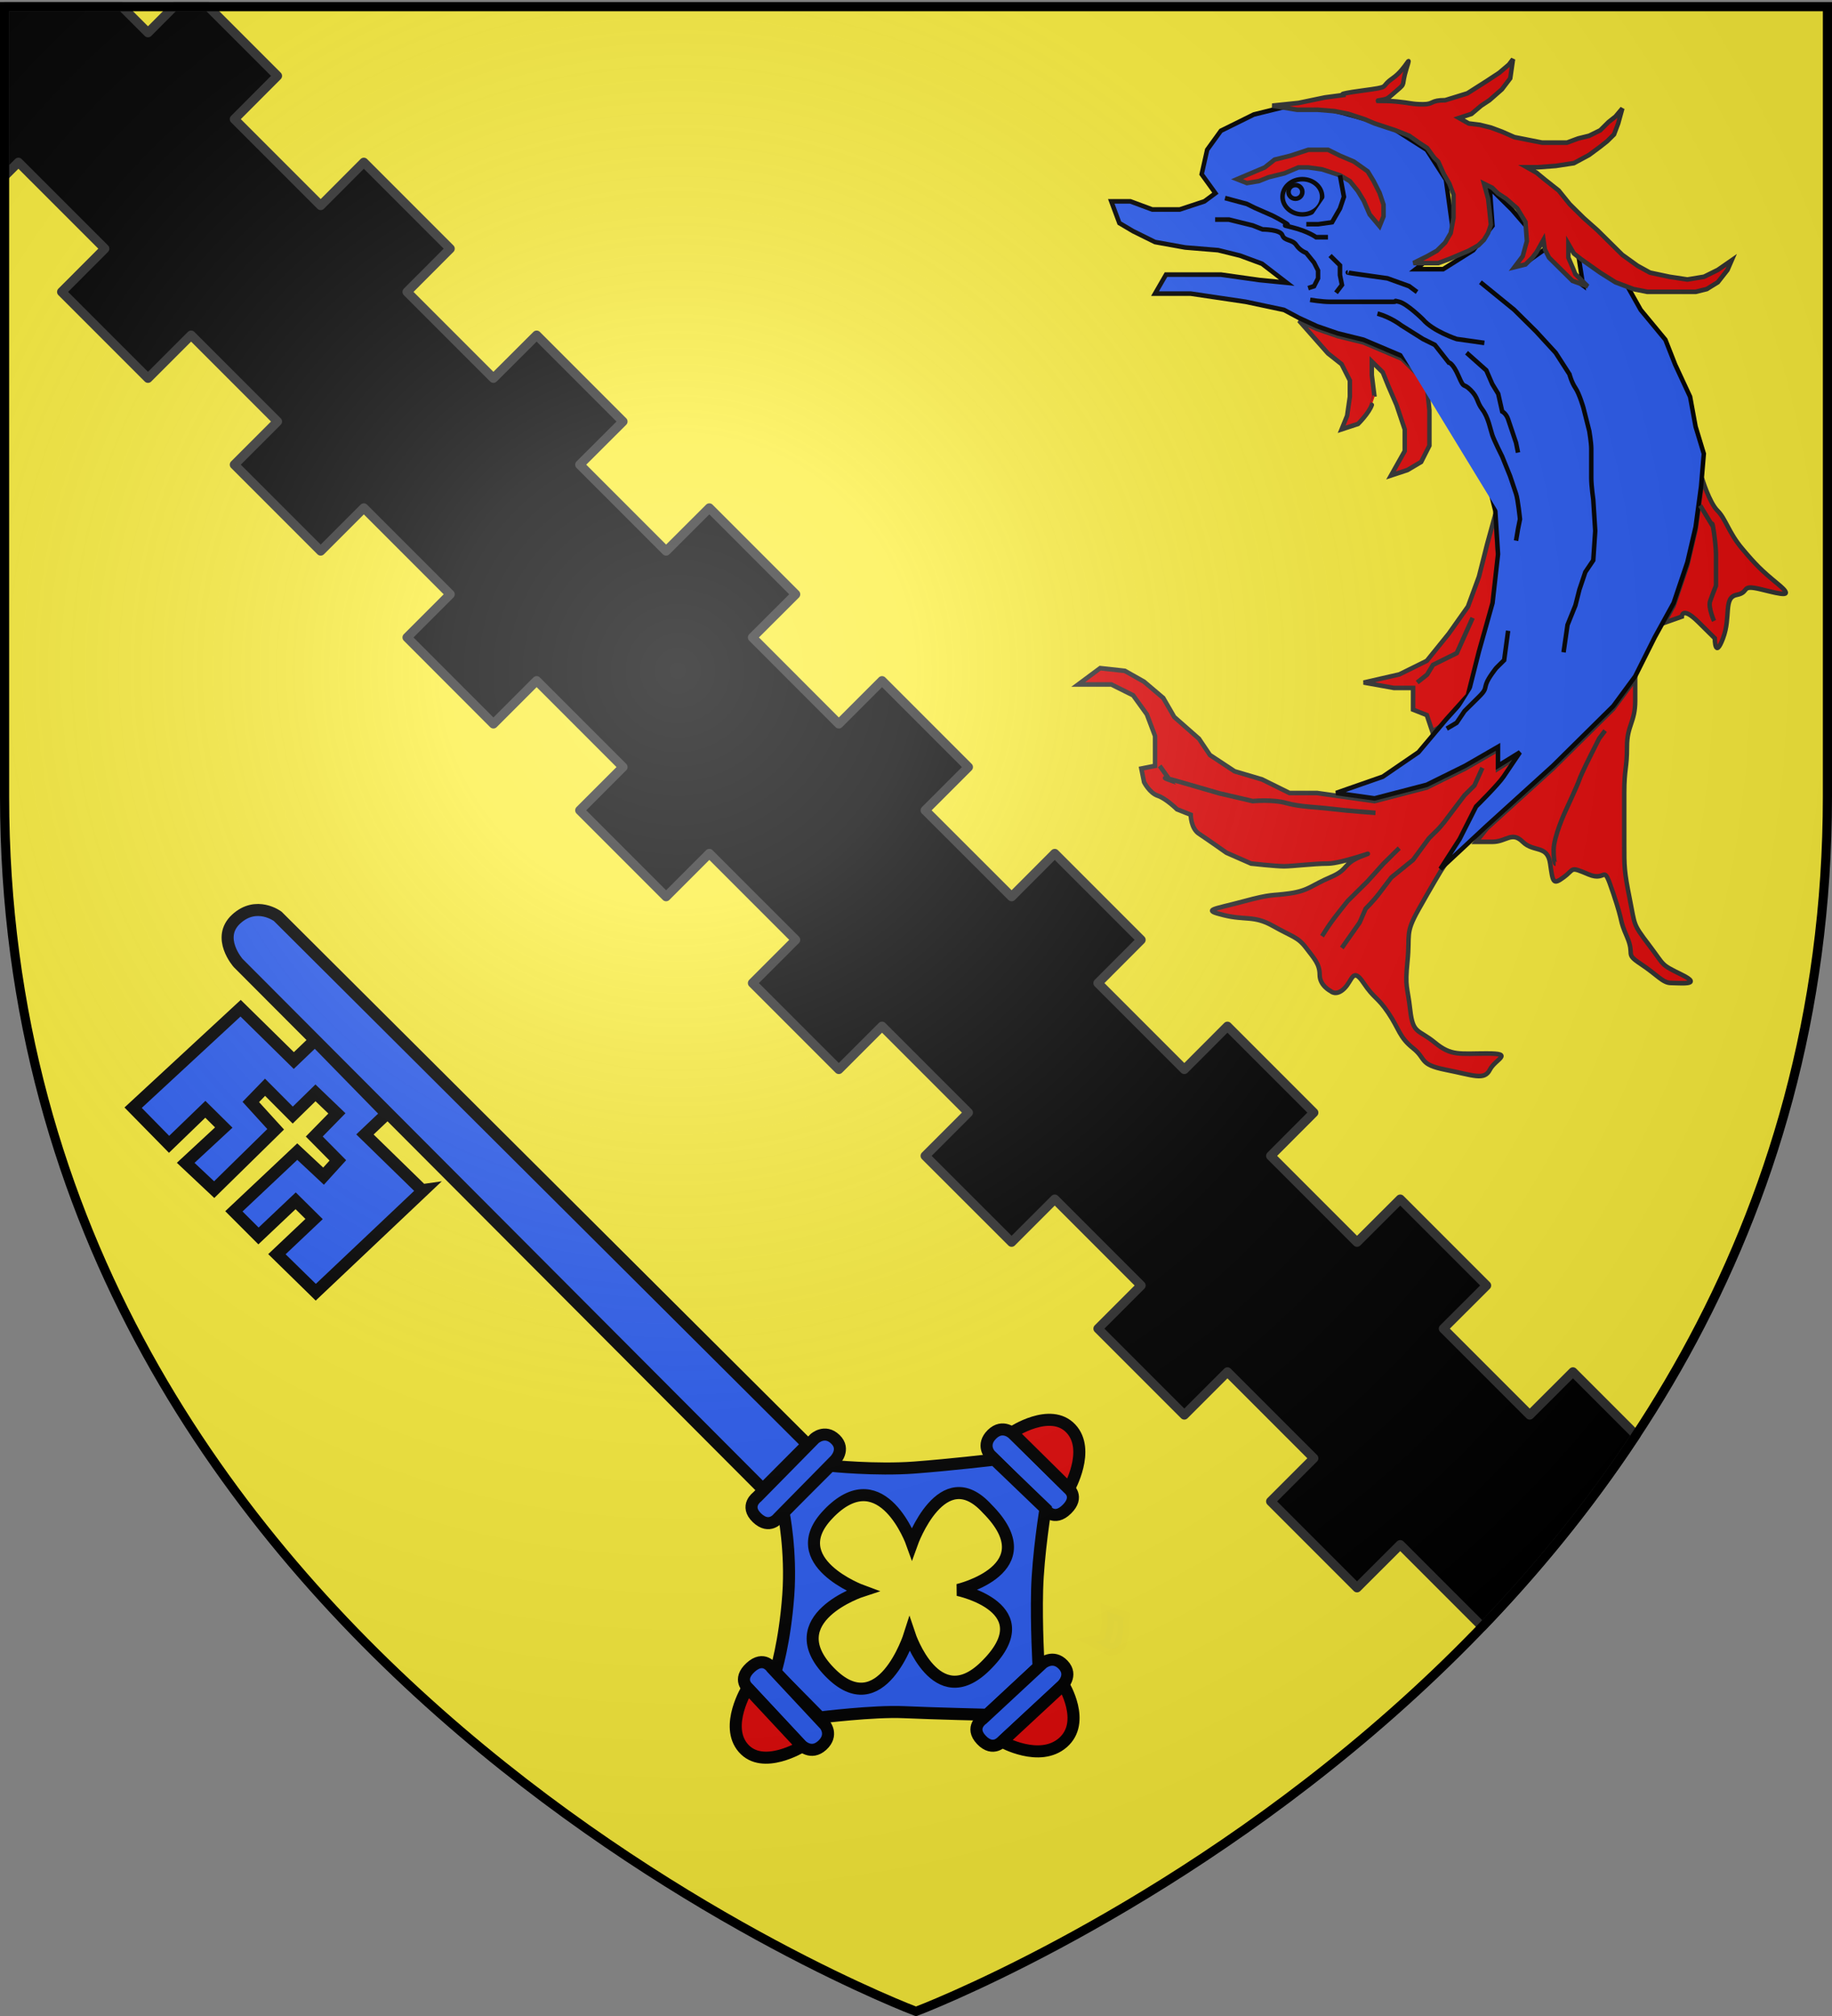
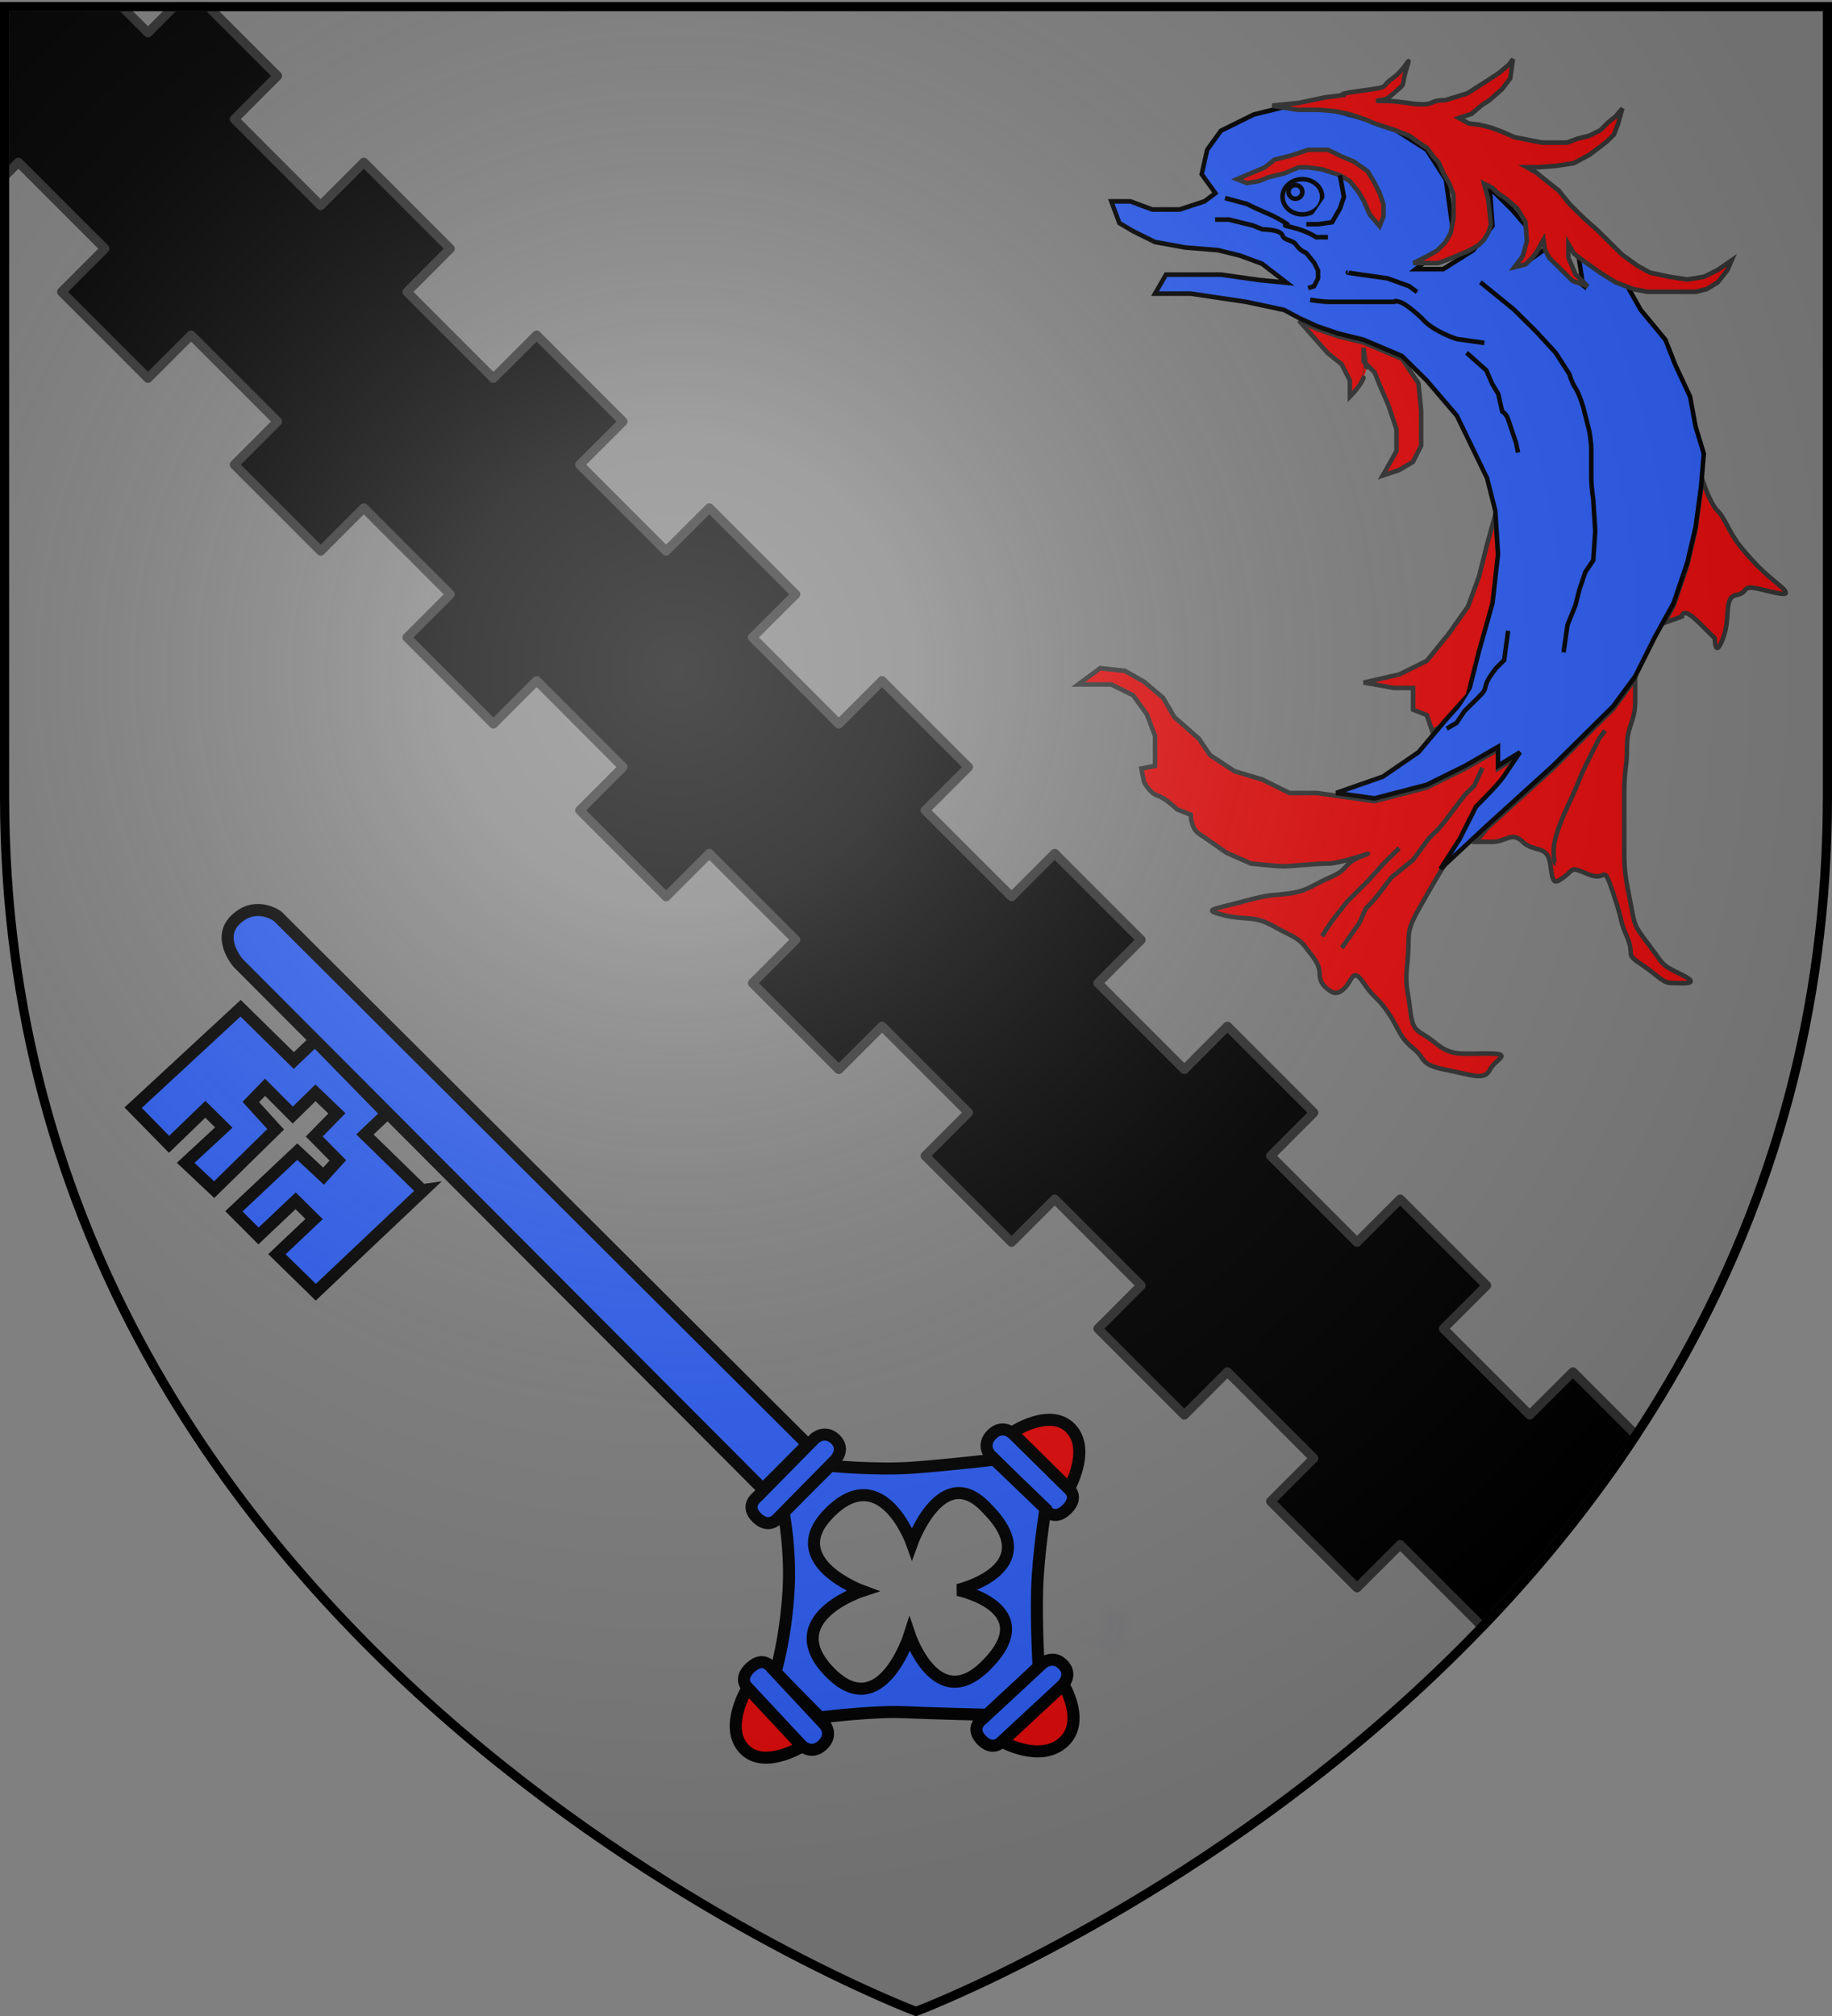
<svg xmlns="http://www.w3.org/2000/svg" xmlns:xlink="http://www.w3.org/1999/xlink" width="600" height="660" version="1.0">
  <rect width="100%" height="100%" fill="#808080" stroke="none" />
  <desc>Flag of Canton of Valais (Wallis)</desc>
  <defs>
    <radialGradient xlink:href="#b" id="c" cx="221.445" cy="226.331" r="300" fx="221.445" fy="226.331" gradientTransform="matrix(1.353 0 0 1.349 -77.63 -85.747)" gradientUnits="userSpaceOnUse" />
    <linearGradient id="b">
      <stop offset="0" style="stop-color:white;stop-opacity:.314" />
      <stop offset=".19" style="stop-color:white;stop-opacity:.251" />
      <stop offset=".6" style="stop-color:#6b6b6b;stop-opacity:.125" />
      <stop offset="1" style="stop-color:black;stop-opacity:.125" />
    </linearGradient>
  </defs>
  <g style="display:inline">
-     <path d="M300 658.5s298.5-112.32 298.5-397.772V2.176H1.5v258.552C1.5 546.18 300 658.5 300 658.5" style="fill:#fcef3c;fill-opacity:1;fill-rule:evenodd;stroke:none;stroke-width:1px;stroke-linecap:butt;stroke-linejoin:miter;stroke-opacity:1" />
-   </g>
+     </g>
  <g style="display:inline">
    <path d="M1.5 2.188v55.468l4.531-4.531 28.282 28.281-14.126 14.156 28.282 28.282 14.125-14.125L90.875 138 76.75 152.125l28.281 28.281 14.125-14.125 28.281 28.281-14.125 14.125L161.595 237l14.156-14.156 28.281 28.281-14.156 14.156 28.281 28.281 14.156-14.156 28.282 28.281-14.156 14.157 28.28 28.281 14.157-14.156 28.281 28.281L303 378.406l28.313 28.281 14.125-14.125 28.28 28.282-14.124 14.125 28.281 28.281L402 449.125l28.281 28.281-14.125 14.125 28.281 28.281 14.157-14.125 26.875 26.875c17.903-18.636 35.069-39.513 50.375-62.75l-20.688-20.687L501 463.25l-28.281-28.281 14.156-14.125-28.281-28.281-14.156 14.125-28.282-28.282 14.125-14.156L402 335.969l-14.125 14.156-28.281-28.281 14.125-14.156-28.281-28.282-14.125 14.156L303 265.283l14.156-14.157-28.281-28.281L274.719 237l-28.281-28.312 14.156-14.125-28.281-28.282-14.157 14.125-28.281-28.281L204.031 138l-28.281-28.281-14.156 14.125-28.281-28.281 14.125-14.157-28.282-28.281-14.125 14.156L76.75 39l14.125-14.156L68.219 2.188h-11.25l-8.5 8.53-8.532-8.53z" style="fill:#000;fill-opacity:1;fill-rule:nonzero;stroke:#313131;stroke-width:3;stroke-linecap:round;stroke-linejoin:round;stroke-miterlimit:4;stroke-dasharray:none;stroke-dashoffset:0;stroke-opacity:1;display:inline" />
    <g style="display:inline" transform="matrix(1.169 0 0 1.209 -493.195 91.903)">
      <path d="M838.512 209.26c-7.687 0-9.995.735-14.606-2.94-4.613-3.678-6.15-2.207-6.918-8.819s-1.536-5.876-.768-13.224c.768-7.351-.77-7.348 3.075-13.963 3.844-6.612 6.15-10.289 6.15-10.289l5.382-8.083 4.612-8.82s6.151-5.876 7.688-8.083c1.538-2.203 4.612-6.612 4.612-6.612l-6.149 3.677v-5.145l-1.933 1.079-7.29 4.066-10.764 5.144-14.607 3.673-10.763-1.468-5.381-.736h-7.687l-7.686-3.673-7.689-2.203-6.917-4.412-3.074-4.409-6.919-5.88-3.075-5.144-5.381-4.409-5.382-2.939-6.918-.736-6.15 4.413h9.265l6.11 2.939 3.844 5.144 2.306 5.877v8.085l-3.845.735.768 3.673s1.537 2.94 3.844 3.677c2.307.736 5.382 3.676 5.382 3.676l3.846 1.468s-.002 3.677 2.305 5.145c2.305 1.467 7.686 5.142 7.686 5.142l6.92 2.94s6.918.737 9.223.737c2.307 0 8.456-.736 12.3-.736s14.824-3.934 9.995-2.204c-6.15 2.204-3.844 3.673-9.223 5.877-5.382 2.207-6.151 3.676-11.533 4.412-5.381.73-4.614-.003-13.068 2.204-8.456 2.203-11.533 2.203-5.381 3.673 6.149 1.47 8.456 0 13.837 2.939s6.919 2.942 9.224 5.88c2.305 2.939 3.844 4.408 3.844 7.347s3.075 4.409 3.075 4.409 1.537 1.471 3.844-.732 2.305-5.88 5.381-1.473c3.075 4.414 3.845 3.678 6.92 8.085s3.074 6.612 6.916 9.553c3.846 2.939 1.54 4.412 9.226 5.88 7.686 1.471 10.761 2.939 12.298 0s6.917-4.418-.771-4.418z" style="fill:#e20909;fill-opacity:1;stroke:#313131;stroke-width:1.25;stroke-opacity:1" />
      <path d="M893.093 187.946c-6.151-2.939-4.614-2.203-9.226-8.083-4.612-5.876-3.844-5.144-5.382-12.492s-1.537-8.82-1.537-14.696v-13.963c0-6.612.77-6.612.77-12.492s2.305-6.612 2.305-12.492v-5.88l-6.15 8.083-7.688 7.348-9.224 8.82-18.45 16.162-3.074 3.679h4.614c3.844 0 5.381-2.94 8.456 0s6.917.735 7.687 5.88c.767 5.144.77 5.876 3.844 3.673s1.537-2.938 6.919-.734 3.844-3.675 6.918 5.146c3.075 8.817 1.536 6.61 3.845 11.756 2.305 5.145-.768 4.409 3.844 7.348 4.614 2.94 6.149 5.143 8.456 5.143 2.303-.004 9.222.733 3.073-2.206zM920 82.125c-4.614-3.673-6.151-5.146-9.995-9.553-3.844-4.409-4.612-8.085-6.919-10.289-2.305-2.203-4.358-8.792-4.358-8.792l-.254 2.912-1.537 11.024-2.307 9.552-3.844 11.026-2.65 4.642 4.957-1.701s0-2.94 4.611 1.467l4.614 4.413s-.002 5.88 2.305 0c2.305-5.88 0-11.025 3.844-11.76 3.845-.736.768-2.94 6.92-1.468 6.148 1.468 9.225 2.203 4.613-1.473z" style="fill:#e20909;fill-opacity:1;stroke:#313131;stroke-width:1.25;stroke-opacity:1" />
      <path d="M488.324 552.917v3.293l2.059.824.822 2.469 2.059-1.236 3.292-3.704 1.646-6.584 2.058-7.408.823-7.408-.412-6.586-1.234 4.528-1.235 4.939-1.646 4.527-2.881 4.116-3.292 4.115-4.116 2.058-5.35 1.235 4.526.822z" style="fill:#e20909;fill-opacity:1;stroke:#313131;stroke-width:.684;stroke-opacity:1" transform="matrix(1.868 0 0 1.786 -94.399 -877.238)" />
-       <path d="m814.68 21.132-10.762-4.414-7.227-1.725-5.843-1.946-2.509-1.123-2.506-1.12 8.09 8.855 3.844 2.94 2.307 4.413v4.409l-.77 5.144-1.537 3.673 4.614-1.468s3.074-2.939 3.844-5.144.767-2.203.767-2.203l-.767-5.88V21.87l3.074 2.937 1.538 3.677 2.305 5.144 2.305 6.612v5.88l-3.845 6.614 4.614-1.47 3.844-2.203 2.306-4.409v-9.556l-.768-7.348z" style="fill:#e20909;fill-opacity:1;stroke:#313131;stroke-width:1.25;stroke-opacity:1" />
+       <path d="m814.68 21.132-10.762-4.414-7.227-1.725-5.843-1.946-2.509-1.123-2.506-1.12 8.09 8.855 3.844 2.94 2.307 4.413v4.409s3.074-2.939 3.844-5.144.767-2.203.767-2.203l-.767-5.88V21.87l3.074 2.937 1.538 3.677 2.305 5.144 2.305 6.612v5.88l-3.845 6.614 4.614-1.47 3.844-2.203 2.306-4.409v-9.556l-.768-7.348z" style="fill:#e20909;fill-opacity:1;stroke:#313131;stroke-width:1.25;stroke-opacity:1" />
      <path d="M745.493 3.496h9.995l15.373 2.203 10.763 2.204 4.21 2.17 5.016 2.238 5.843 1.948 7.227 1.729 10.763 4.409 6.919 6.615 8.454 9.553 8.456 16.9 2.305 8.82.77 11.756-1.538 13.228-3.844 13.226-3.075 11.762-6.149 6.61-7.688 8.82-9.994 6.613-13.07 4.409 10.763 1.47 14.608-3.677 10.763-5.143 7.29-4.062 1.933-1.08v5.144l6.15-3.673s-3.075 4.405-4.612 6.612c-1.538 2.202-7.689 8.081-7.689 8.081l-4.612 8.818-5.381 8.083 13.068-11.756 18.45-16.169 9.223-8.817 7.689-7.351 6.149-8.082 5.477-10.576 5.286-9.266 3.844-11.02 2.307-9.557 1.537-11.02.768-8.82-2.305-7.347-1.537-8.084-4.18-8.7-2.74-6.733-6.918-8.083-3.844-6.612-7.687-4.412-6.15-5.145 1.537 9.557-6.15-4.412L855.42-9l-5.381 3.673v-8.817l-4.612-5.144-6.151-5.882.77 10.29-5.382 6.612-8.456 5.145h-7.687l10.763-8.084-2.305-16.165-5.381-8.083-10.763-6.616-13.838-3.673-11.532-2.203-12.3 2.939-9.224 4.409-3.845 5.144-1.537 6.612 3.844 5.144-3.074 2.204-6.92 2.207h-7.686l-6.15-2.207h-5.341l2.266 5.88 3.846 2.201 6.149 2.941 8.456 1.471 9.224.733 6.149 1.47 6.151 2.204L782.392.55l-7.689-.736-10.762-1.468h-15.373z" style="fill:#2b5df2;fill-opacity:1;stroke:#000;stroke-width:1.25" />
      <path d="m778.325-47.397 7.367-.743 7.368-1.482 5.814-.743s-3.875 0 4.653-1.112c8.53-1.11 4.652-.74 8.53-3.334s5.43-7.414 3.877-2.595c-1.55 4.82 0 3.704-2.714 5.929s-2.325 2.225-4.653 2.594c-2.325.373.777.004 4.653.373 3.878.37 4.265.74 7.367.74 3.101 0 1.94-1.113 6.204-1.113l6.203-1.852 5.428-3.337 3.49-2.221 2.714-2.225L845.787-60l-.775 5.189-2.325 2.964-3.492 2.964-2.325 1.486-2.714 2.221-3.49 1.11 2.715 1.485 3.102.37 3.101.742 3.103 1.112 3.489 1.482 3.878.743 3.876.74h6.978l3.103-1.113 3.1-.74 3.103-1.481 2.326-2.227 1.939-1.482 1.939-2.223-1.164 4.077-1.162 2.964-1.939 1.855-1.939 1.482-3.102 2.225-4.265 2.221-5.04.743-5.04.37h-3.102l2.714 1.481 2.326 1.856 3.878 2.964 3.1 3.707 3.878 3.707 3.878 3.333 4.265 4.077 2.714 2.594 4.264 2.963 3.49 1.855L889.6-1.07l5.04.74 4.652-.74 3.878-1.857 3.876-2.593-1.162 2.593-2.714 3.34-3.103 1.85-3.1.744h-13.571l-3.878-.743-5.04-1.852-4.264-2.596L867.5-4.04l-2.714-1.85-1.939-1.482-1.55-2.595v3.707l1.163 2.595.776 1.85 1.939 1.857 1.55 1.482L862.46.043l-2.714-2.597-3.877-3.705-1.164-2.225-.387-2.594-1.939 3.337-1.163 1.482-1.94 1.852-3.1.743 2.325-2.968 1.164-4.077-.388-5.189-2.326-3.703-3.1-2.596-2.328-1.482-1.55-1.484-2.326-1.109 1.162 4.075.388 3.335.387 3.707-.775 2.225-1.162 1.852-1.552 1.482-2.714 1.482-2.714 1.112-2.715 1.113-3.1 1.112h-6.979l3.876-1.855 2.714-1.482 2.328-2.221 1.55-2.595.775-4.076v-6.304l-1.164-2.962-1.55-2.594-1.55-3.338-1.164-1.112-1.939-2.594-2.325-1.483-2.715-1.851-3.876-1.482-5.816-1.855-2.714-1.115-4.653-1.48-3.876-.74-4.653-.372h-5.815z" style="fill:#e20909;fill-opacity:1;stroke:#313131;stroke-width:1.25;stroke-opacity:1" />
      <path d="m461.917 475.778 2.079-.89 2.078-.891 1.485-1.187 2.376-.594 2.671-.891h2.97l1.781.891 2.08.889 2.078 1.486.89 1.484.891 1.78.594 1.783v1.781l-.594 1.486-1.484-1.783-.891-2.078-.891-1.484-1.188-1.485-1.485-.89-2.671-.891-2.08-.297h-1.484l-2.078.891-2.376.592-1.484.595-1.783.297z" style="fill:#e20909;fill-opacity:1;stroke:#313131;stroke-width:.684;stroke-opacity:1" transform="matrix(1.868 0 0 1.786 -94.399 -877.238)" />
      <ellipse cx="471.716" cy="478.45" rx="2.97" ry="2.672" style="fill:#2b5df2;fill-opacity:1;stroke:#000;stroke-width:.684" transform="matrix(1.868 0 0 1.786 -94.399 -877.238)" />
      <circle cx="470.677" cy="477.708" r="1.039" style="fill:#2b5df2;fill-opacity:1;stroke:#000;stroke-width:.684" transform="matrix(1.868 0 0 1.786 -94.399 -877.238)" />
      <path d="m477.357 475.185.594 3.265-.594 1.78-1.187 2.082-2.078.295h-1.782" style="fill:#2b5df2;fill-opacity:1;stroke:#000;stroke-width:.684" transform="matrix(1.868 0 0 1.786 -94.399 -877.238)" />
      <path d="m836.648.41 9.429 7.425 6.102 5.832 5.546 5.835 3.884 5.832s.554 2.121 1.664 3.71c1.11 1.59 2.22 5.302 2.22 5.302l1.663 6.364s.557 3.176.557 4.77v7.952c0 2.12.555 5.835.555 5.835l.555 8.482-.555 7.955-2.22 3.18-1.664 4.771-1.11 4.24-2.218 5.306-1.11 7.42M832.766 19.5l5.546 4.771 1.666 3.71 1.664 2.649 1.11 4.773s1.11.53 1.664 2.121l2.22 6.364.554 2.65M762.327-16.553h3.881l6.656 1.591 2.772 1.06s4.99 0 5.545 1.592c.557 1.59 2.772 1.055 3.884 2.65 1.11 1.59 2.772 2.12 2.772 2.12l2.219 2.65 1.111 2.12v2.121l-1.111 2.124-1.664.53M765.1-22.388l6.101 1.59 2.22 1.06 4.99 2.121s2.22 1.064 3.884 2.121c1.664 1.063-2.774 0 1.664 1.063 4.436 1.06 6.655 2.65 6.655 2.65h3.33" style="fill:#2b5df2;fill-opacity:1;stroke:#000;stroke-width:1.25" />
-       <path d="m475.873 487.357 1.484 1.486v1.484l.297 1.486-.89 1.188" style="fill:#2b5df2;fill-opacity:1;stroke:#000;stroke-width:.684" transform="matrix(1.868 0 0 1.786 -94.399 -877.238)" />
      <path d="M799.487-2.241s-.555 0 3.329.53l7.765 1.06 6.1 2.124 2.22 1.59M788.948 5.183s3.327.53 5.548.53h17.749c1.664 0-.557-.53 1.664 0s6.656 4.772 6.656 4.772c2.772 3.18 9.43 5.301 9.43 5.301l7.762 1.06M844.414 94.788l-1.11 7.951-2.218 2.122s-2.22 2.65-2.774 4.24c-.555 1.59.002 1.595-2.22 3.715l-3.88 3.71-2.22 3.18-2.774 1.591" style="fill:#2b5df2;fill-opacity:1;stroke:#000;stroke-width:1.25" />
-       <path d="m497.252 542.29-1.188 2.674-1.187 2.672-3.564 1.781-.89 1.483-1.485 1.189" style="fill:none;fill-opacity:1;stroke:#313131;stroke-width:.684;stroke-opacity:1" transform="matrix(1.868 0 0 1.786 -94.399 -877.238)" />
-       <path d="m898.214 60.855 3.327 5.301s0-1.59.555 2.12c.555 3.712.555 5.833.555 5.833v8.485s-1.11 2.65-1.665 4.241 1.11 5.302 1.11 5.302M746.797 131.37l2.852 3.862s-5.071-1.743 4.358.91l9.43 2.65 9.428 2.122s5.546-.53 9.43.53c3.881 1.06 8.318 1.06 12.756 1.591 4.436.53 12.201 1.059 12.201 1.059" style="fill:none;fill-opacity:1;stroke:#313131;stroke-width:1.25;stroke-opacity:1" />
      <path d="M792.279 177.495s1.662-2.648 3.327-4.769a236 236 0 0 1 3.881-4.771l5.548-5.305 4.436-4.771 4.438-4.241" style="fill:#e20909;fill-opacity:1;stroke:#313131;stroke-width:1.25;stroke-opacity:1" />
      <path d="m797.823 180.679 4.993-6.89 1.664-3.711s2.22-2.123 3.882-4.244c1.662-2.122 3.328-4.241 3.328-4.241l6.1-4.771 4.44-5.832s.552-.53 2.218-2.121c1.665-1.595 2.772-3.184 4.437-5.305l3.328-4.241 2.772-2.65 2.22-4.771M857.725 157.88s-.555 0-.555-3.71 3.33-10.605 3.33-10.605 3.326-6.89 3.88-8.481c.555-1.591 3.33-6.894 3.33-6.894l2.218-4.241 1.665-2.122" style="fill:none;fill-opacity:1;stroke:#313131;stroke-width:1.25;stroke-opacity:1" />
-       <path d="M807.807 8.896c3.883 1.06 6.655 3.18 6.655 3.18l6.103 3.71 3.327 1.591 3.881 4.773s1.112 0 2.774 3.712c1.664 3.71 1.108 1.591 3.327 3.71 2.219 2.122 1.664 3.18 3.327 5.3 1.664 2.122 2.219 5.307 2.773 6.896.555 1.59 2.772 5.83 2.772 5.83l2.22 5.304 1.664 4.774c.555 1.591 1.11 6.89 1.11 6.89l-.555 2.65-.555 3.18" style="fill:#2b5df2;fill-opacity:1;stroke:#000;stroke-width:1.25" />
    </g>
    <path d="M1004.044 433.704c-.34.424-.75.807-1.136 1.197-.5.612-1.106 1.127-1.698 1.653-.605.403-1.256.737-1.892 1.092-.515.473-.857.138-1.382.121-.488-.266-.918-.616-1.364-.94l1.262 4.014c.482.33.933.714 1.494.92.648.005 1.155.199 1.727-.286.656-.374 1.324-.728 1.956-1.138.61-.534 1.238-1.05 1.742-1.683.4-.373.778-.768 1.24-1.071z" style="opacity:.01;fill:#2b5df2;fill-opacity:1;stroke:#000;stroke-width:3;stroke-miterlimit:4;stroke-dasharray:none;stroke-opacity:1;display:inline" transform="rotate(-45 789.95 1704.945)scale(1.315)" />
    <path d="m1018.752 385.814.131 19.286s.542 3.465-3.948 3.435-3.824-3.652-3.824-3.652l-.132-19.45s.15-3.296 3.95-3.27c3.798.025 3.823 3.651 3.823 3.651z" style="fill:#2b5df2;fill-opacity:1;fill-rule:evenodd;stroke:#000;stroke-width:3;stroke-linecap:butt;stroke-linejoin:miter;stroke-miterlimit:4;stroke-dasharray:none;stroke-opacity:1" transform="rotate(-45 789.95 1704.945)scale(1.315)" />
    <path d="M1018.917 405.295s10.697-2.946 10.925-10.238c.233-7.454-11.05-9.68-11.05-9.68z" style="fill:#e20909;fill-opacity:1;fill-rule:evenodd;stroke:#000;stroke-width:3;stroke-linecap:butt;stroke-linejoin:miter;stroke-miterlimit:4;stroke-dasharray:none;stroke-opacity:1" transform="rotate(-45 789.95 1704.945)scale(1.315)" />
    <path d="M964.51 359.177s-5.456 8.247-13.735 15.408c-9.063 7.84-15.857 11.325-15.857 11.325l-.105 15.829s10.59 8.247 15.681 13.812 14.226 15.14 14.226 15.14l17.488.621s6.862-7.716 13.295-13.812c6.434-6.096 15.77-12.82 15.77-12.82l-.369-17.627s-8.55-6.734-15.488-12.703c-7.314-6.293-14.489-15.123-14.489-15.123zm8.366 8.183c18.122.225 8.805 19.878 8.805 19.878s20.097-9.488 19.313 7.175c-.047 21.21-19.453 9.157-19.453 9.157s12.114 18.496-8.683 18.232c-17.03-.217-7.753-18.82-7.753-18.82s-20.875 10.826-20.61-7.578c.268-18.563 19.979-8.57 19.979-8.57s-8.842-19.112 7.507-19.457c.302-.007.607-.02.895-.017z" style="fill:#2b5df2;fill-opacity:1;fill-rule:evenodd;stroke:#000;stroke-width:3;stroke-linecap:butt;stroke-linejoin:miter;stroke-miterlimit:4;stroke-dasharray:none;stroke-opacity:1" transform="rotate(-45 789.95 1704.945)scale(1.315)" />
    <path d="m983.005 438.769-20.199-.751s-3.638.359-3.524-3.924 3.895-3.482 3.895-3.482l20.37.758s3.449.293 3.352 3.917-3.894 3.482-3.894 3.482z" style="fill:#2b5df2;fill-opacity:1;fill-rule:evenodd;stroke:#000;stroke-width:3;stroke-linecap:butt;stroke-linejoin:miter;stroke-miterlimit:4;stroke-dasharray:none;stroke-opacity:1" transform="rotate(-45 789.95 1704.945)scale(1.315)" />
    <path d="M962.601 438.041s2.89 10.34 10.52 10.89c7.802.56 10.341-10.104 10.341-10.104z" style="fill:#e20909;fill-opacity:1;fill-rule:evenodd;stroke:#000;stroke-width:3;stroke-linecap:butt;stroke-linejoin:miter;stroke-miterlimit:4;stroke-dasharray:none;stroke-opacity:1" transform="rotate(-45 789.95 1704.945)scale(1.315)" />
    <path d="m926.616 403.236.664-19.266s-.398-3.48 4.09-3.282c4.487.199 3.671 3.791 3.671 3.791l-.67 19.43s-.285 3.286-4.082 3.117c-3.798-.168-3.673-3.79-3.673-3.79z" style="fill:#2b5df2;fill-opacity:1;fill-rule:evenodd;stroke:#000;stroke-width:3;stroke-linecap:butt;stroke-linejoin:miter;stroke-miterlimit:4;stroke-dasharray:none;stroke-opacity:1" transform="rotate(-45 789.95 1704.945)scale(1.315)" />
    <path d="M927.254 383.774s-10.816 2.541-11.344 9.814c-.54 7.436 10.648 10.083 10.648 10.083z" style="fill:#e20909;fill-opacity:1;fill-rule:evenodd;stroke:#000;stroke-width:3;stroke-linecap:butt;stroke-linejoin:miter;stroke-miterlimit:4;stroke-dasharray:none;stroke-opacity:1" transform="rotate(-45 789.95 1704.945)scale(1.315)" />
    <path d="m982.764 359.093-20.2.159s-3.615.523-3.712-3.763c-.098-4.286 3.715-3.656 3.715-3.656l20.373-.16s3.457.137 3.54 3.764c.082 3.626-3.716 3.656-3.716 3.656zM980.334 165.191s-.936-6.552-7.8-6.834c-6.866-.282-7.38 8.072-7.38 8.072l-.225 185.034 15.755-.026zM964.766 219.144l-7.47-.192.25 19.875.367.275-37.051-1.035-.148-13.538 12.736.356-.033-6.457-12.736-.356.003-8.669 21.674.65.307 8.95 5.296-.257.044-8.358 8.064-.084-.157-7.39-7.921-.089.021-9.773-5.098.079-.429 9.187-21.45-.202-.303-9.738 12.92.494-.034-6.458-12.553-.218.118-12.778 36.441 1.416.159 18.58 7.272.159z" style="fill:#2b5df2;fill-opacity:1;fill-rule:evenodd;stroke:#000;stroke-width:3;stroke-linecap:butt;stroke-linejoin:miter;stroke-miterlimit:4;stroke-dasharray:none;stroke-opacity:1;display:inline" transform="rotate(-45 789.95 1704.945)scale(1.315)" />
  </g>
  <g style="display:inline">
    <path d="M300 658.5s298.5-112.32 298.5-397.772V2.176H1.5v258.552C1.5 546.18 300 658.5 300 658.5" style="opacity:1;fill:url(#c);fill-opacity:1;fill-rule:evenodd;stroke:none;stroke-width:1px;stroke-linecap:butt;stroke-linejoin:miter;stroke-opacity:1" />
  </g>
  <path d="M300 658.5S1.5 546.18 1.5 260.728V2.176h597v258.552C598.5 546.18 300 658.5 300 658.5z" style="opacity:1;fill:none;fill-opacity:1;fill-rule:evenodd;stroke:#000;stroke-width:3;stroke-linecap:butt;stroke-linejoin:miter;stroke-miterlimit:4;stroke-dasharray:none;stroke-opacity:1" />
</svg>